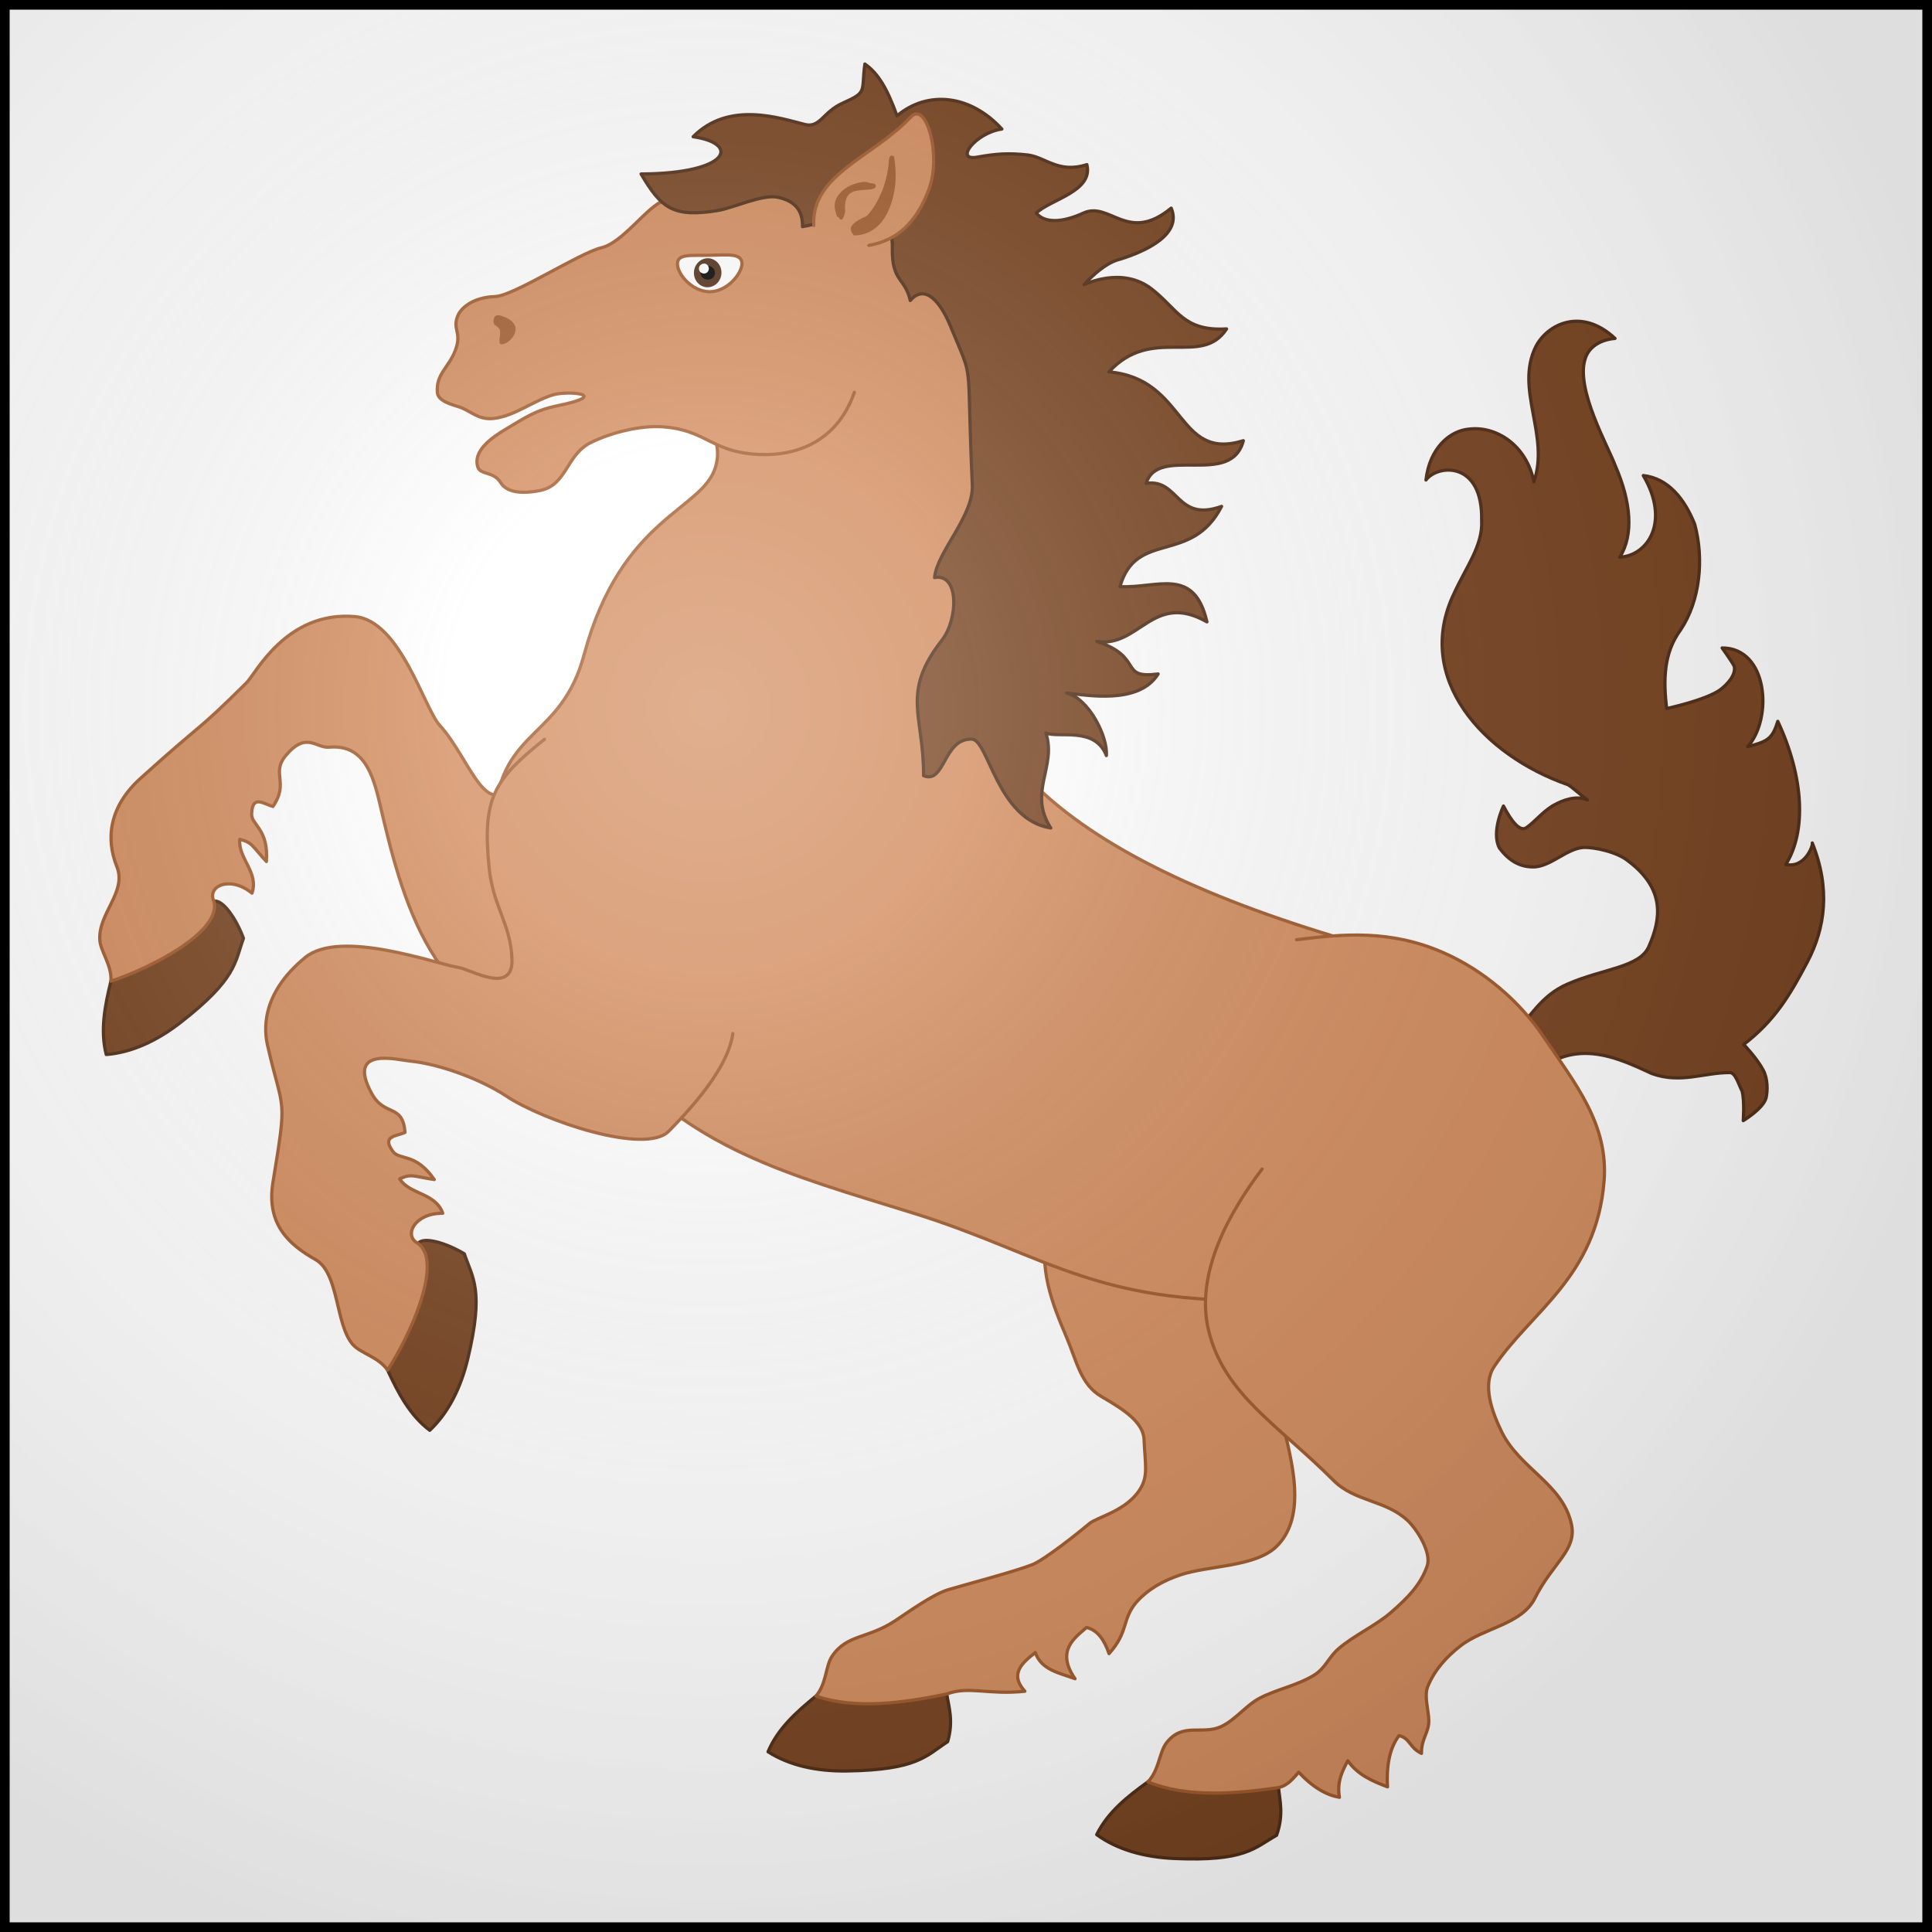
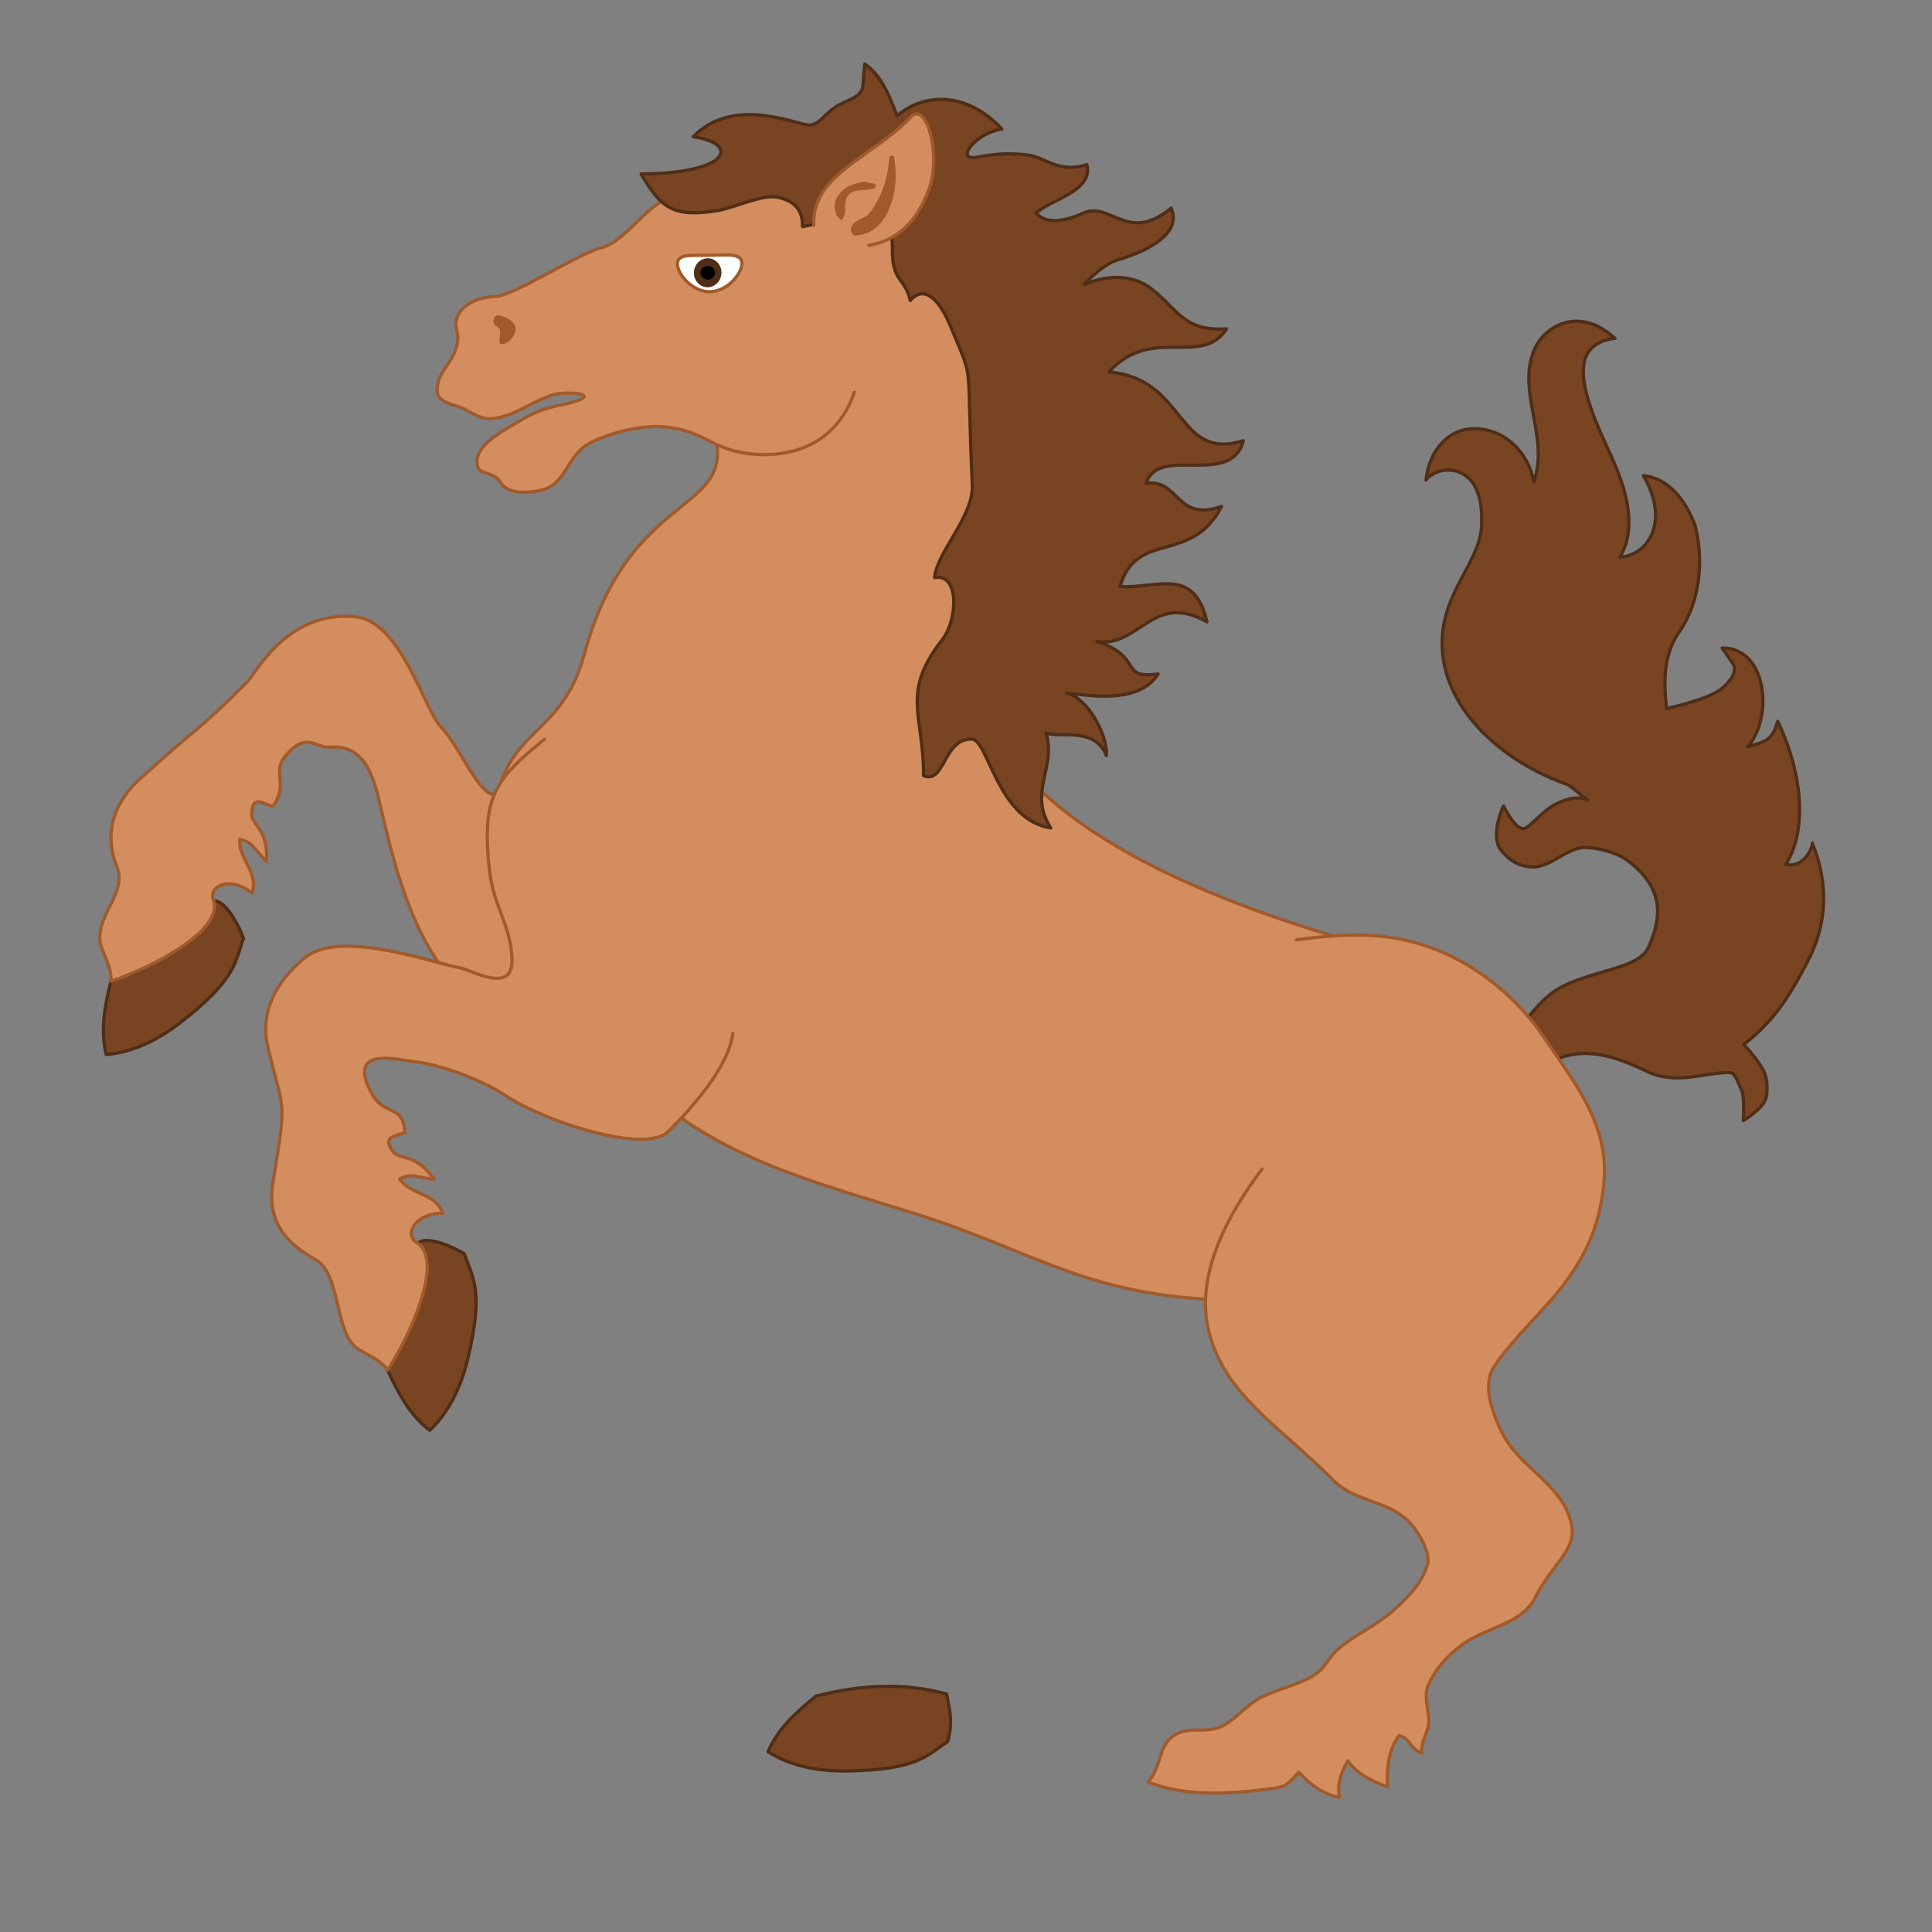
<svg xmlns="http://www.w3.org/2000/svg" xmlns:xlink="http://www.w3.org/1999/xlink" width="600" height="600" version="1.1" id="svg129">
  <rect width="100%" height="100%" fill="#808080" stroke="none" />
  <defs>
    <radialGradient id="rg" gradientUnits="userSpaceOnUse" cx="220" cy="220" r="405">
      <stop style="stop-color:#fff;stop-opacity:.3" offset="0" />
      <stop style="stop-color:#fff;stop-opacity:.2" offset=".2" />
      <stop style="stop-color:#666;stop-opacity:.1" offset=".6" />
      <stop style="stop-color:#000;stop-opacity:.13" offset="1" />
    </radialGradient>
    <clipPath id="shield-clip">
-       <path id="shield" d="m 1.5,1.5 h 597 v 597 h -597 z" />
-     </clipPath>
+       </clipPath>
  </defs>
  <use id="field" xlink:href="#shield" style="fill:#ffffff" />
  <g id="horse" style="fill:#d38d5f;stroke:#a05a2c;stroke-width:0.5;stroke-linecap:round;stroke-linejoin:round;" transform="matrix(2,0,0,2,-300,-300)">
    <g id="rear-right">
      <path style="fill:#784421;stroke:#502d16" d="m 276.701,413.366 c -3.054,2.485 -5.945,5.083 -7.439,8.649 3.313,2.113 7.532,3.054 12.255,2.981 11.022,-0.172 12.289,-2.38 15.63,-4.547 0.955,-3.222 0.162,-5.449 -0.137,-7.4 -6.888,-1.879 -13.633,-1.368 -20.308,0.318 z" />
-       <path d="m 312.745,340.199 c -1.684,6.658 0.76,12.467 2.875,17.462 1.604,3.788 2.192,7.315 5.414,9.198 3.122,1.825 6.492,3.858 6.612,6.646 0.172,3.983 0.698,5.703 -0.665,7.814 -2.166,3.353 -6.598,4.235 -7.814,5.259 -1.573,1.325 -6.968,5.632 -8.882,6.384 -2.788,1.095 -10.225,3.038 -13.094,3.9 -2.316,0.695 -6.16,3.465 -8.178,4.798 -4.307,2.847 -7.492,2.095 -9.797,5.5 -1.042,1.539 -0.863,4.295 -2.516,6.208 6.124,2.089 13.53,1.079 20.308,-0.318 3.428,-1.313 6.404,0.18 12.133,-0.432 -2.465,-2.712 -0.357,-4.467 1.623,-6.006 0.945,2.735 3.804,3.169 6.168,4.058 -3.03,-4.34 -0.045,-6.348 1.786,-7.954 1.759,0.406 2.796,2.021 3.49,4.058 3.052,-3.37 1.964,-5.242 4.22,-7.954 1.875,-2.099 4.247,-3.397 6.917,-4.288 4.342,-1.449 11.573,-1.198 14.859,-4.384 4.397,-4.263 2.615,-11.839 1.761,-15.839 -1.351,-6.33 -9.374,-19.124 -7.03,-28.737" />
    </g>
    <g id="front-right">
      <path style="fill:#784421;stroke:#502d16" d="m 167.223,302.361 c -0.941,3.823 -1.682,7.638 -0.727,11.385 3.917,-0.309 7.852,-2.1 11.576,-5.004 8.694,-6.778 8.375,-9.304 9.735,-13.046 -1.179,-3.147 -3.236,-6.056 -4.605,-5.757 -1.025,4.961 -11.668,7.056 -15.98,12.423 z" />
      <path d="m 230.473,270.079 c -4.69,8.961 -7.338,-2.166 -12.19,-7.444 -2.426,-2.638 -6.124,-16.311 -13.208,-16.894 -10.627,-0.875 -15.34,8.839 -16.802,10.286 -8.183,8.097 -6.001,5.411 -16.423,14.804 -4.943,4.455 -5.439,9.426 -3.701,13.751 1.569,3.904 -2.87,7.203 -2.657,11.31 0.096,1.856 1.899,3.948 1.732,6.47 6.146,-2.023 17.27,-7.686 15.98,-12.423 -1.082,-2.369 2.543,-4.02 5.92,-1.248 1.127,-3.228 -2.21,-5.439 -1.887,-8.361 1.989,0.511 1.847,0.979 4.127,3.446 0.378,-5.07 -2.344,-5.656 -2.288,-7.383 0.101,-3.073 1.831,-1.553 3.308,-1.167 2.568,-3.763 -0.352,-5.098 1.994,-7.906 3.201,-3.83 4.722,-1.113 6.711,-1.295 5.433,-0.497 6.844,4.308 7.888,8.765 3.249,13.872 8.222,35.266 28.471,34.675" />
    </g>
    <path id="tail" style="fill:#784421;stroke:#502d16" d="m 384.624,310.877 c 3.057,-2.784 4.44,-6.198 8.831,-8.095 5.48,-2.388 11.251,-2.553 12.604,-5.872 1.84,-4.206 2.573,-8.863 -3.279,-13.247 -1.656,-1.351 -5.153,-2.137 -6.94,-2.074 -2.569,0.234 -4.877,2.785 -7.446,3.019 -2.163,0.101 -3.968,-0.777 -5.575,-2.945 -1.299,-2.487 0.638,-6.507 0.638,-6.507 1.332,2.549 2.582,4.034 3.574,3.357 1.333,-0.934 2.406,-2.365 4.082,-3.399 1.709,-0.972 3.674,-1.603 5.381,-0.911 -0.698,-0.427 -2.421,-2.059 -3.054,-2.362 -13.167,-4.599 -23.922,-16.552 -17.689,-29.622 1.872,-4.144 4.542,-7.517 4.316,-11.436 0.182,-9.197 -6.776,-8.729 -8.646,-6.248 0.571,-4.968 3.693,-7.628 6.638,-7.9 4.226,-0.545 8.955,2.446 10.123,8.167 2.509,-7.167 -2.984,-14.35 0.287,-20.966 1.759,-3.451 7.044,-6.212 12.309,-1.285 -2.569,0.234 -4.115,1.516 -4.62,3.126 -1.58,4.703 3.633,13.774 4.689,16.705 2.388,5.48 2.888,10.68 0.659,14.14 4.389,-0.235 7.872,-5.537 3.666,-12.679 3.867,0.434 6.403,3.621 7.978,7.546 1.476,5.402 0.839,11.909 -2.188,16.419 -2.635,3.593 -2.687,7.735 -2.168,12.213 0,0 6.127,-1.301 8.357,-2.941 0.96,-0.739 2.471,-2.24 2.132,-3.646 -0.422,-0.808 -1.87,-2.822 -1.87,-2.822 7.123,-5.1e-4 7.912,10.905 3.975,15.337 3.123,-0.84 3.807,-1.197 4.668,-3.942 4.077,8.714 4.446,17.148 1.241,22.226 3.024,0.637 4.277,-3.025 4.114,-3.336 2.856,7.135 1.991,13.207 -0.74,18.433 -2.702,5.131 -5.047,9.127 -9.908,12.853 0,0 2.078,2.16 3.052,4.025 0.682,1.306 0.683,3.126 0.421,4.291 -0.472,1.671 -3.546,3.515 -3.546,3.515 0,0 0.228,-3.048 -0.175,-4.578 -0.552,-1.057 -1.024,-2.869 -1.902,-2.885 -4.048,-0.022 -7.625,1.767 -12.11,0.152 -5.315,-2.447 -12.597,-6.084 -19.154,1.061 z" />
    <path id="body" d="m 350.41,351.706 c -29.66,1.636 -37.501,-6.776 -58.539,-13.315 -19.644,-6.106 -35.013,-9.97 -47.979,-25.941 -8.122,-10.005 -18.273,-23.094 -17.103,-35.927 1.241,-13.598 10.366,-11.683 13.912,-24.869 5.786,-21.516 18.521,-22.346 20.448,-29.265 1.987,-7.136 -7.452,-10.905 -6.926,-18.293 0.739,-10.381 2.018,-24.099 12.052,-26.859 10.787,-2.967 25.638,2.961 31.68,11.937 7.053,10.478 9.627,16.192 9.32,28.751 -0.248,10.163 -7.177,24.213 -7.14,34.379 0.035,9.297 5.253,14.905 12.167,21.12 10.991,9.881 28.974,17.856 53.948,24.563 11.934,3.205 11.7,18.55 9.642,30.073 -2.008,11.24 -14.088,23.017 -25.482,23.645 z" />
    <path id="head" d="m 282.665,210.919 c -2.868,8.225 -9.872,10.155 -15.908,9.577 -6.388,-0.611 -7.397,-3.753 -13.798,-4.22 -3.508,-0.256 -8.045,0.882 -11.201,2.435 -3.894,1.917 -3.691,6.65 -7.954,7.467 -1.998,0.383 -4.949,0.604 -6.073,-1.253 -1.035,-1.711 -3.108,-1.213 -3.505,-2.318 -0.907,-2.525 2.072,-4.644 4.383,-6.006 3.023,-1.782 4.495,-2.887 7.933,-3.591 8.552,-1.751 1.657,-2.398 -0.666,-1.699 -3.109,0.936 -5.988,3.302 -9.215,3.666 -2.436,0.275 -3.565,-1.21 -5.357,-1.786 -1.238,-0.398 -3.277,-0.931 -3.389,-2.227 -0.251,-2.916 1.791,-3.87 2.807,-6.614 1.085,-2.93 -0.647,-3.173 0.467,-5.547 0.329,-0.701 1.956,-2.638 5.675,-2.752 2.876,-0.088 13.091,-6.766 16.529,-7.584 3.414,-0.813 7.145,-6.548 9.812,-7.349 5.211,-1.564 6.227,0.716 10.953,0.095" />
    <g id="rear-left">
-       <path style="fill:#784421;stroke:#502d16" d="m 328.238,426.691 c -3.197,2.298 -6.237,4.719 -7.942,8.19 3.181,2.307 7.336,3.498 12.055,3.706 11.013,0.485 12.409,-1.643 15.873,-3.608 1.145,-3.159 0.486,-5.429 0.304,-7.395 -6.764,-2.286 -13.527,-2.178 -20.291,-0.893 z" />
      <path d="m 345.972,331.527 c -4.978,6.601 -10.501,16.154 -8.279,25.161 2.432,9.86 10.651,14.45 19.398,23.213 3.268,3.273 8.056,3.02 11.444,6.168 1.557,1.447 3.764,5.047 3.084,7.061 -1.019,3.02 -3.2,5.127 -5.6,7.224 -2.363,2.064 -5.834,3.618 -8.197,5.681 -1.549,1.353 -1.991,2.966 -3.733,4.058 -2.538,1.591 -5.78,2.195 -8.441,3.571 -2.148,1.111 -3.879,3.48 -6.087,4.464 -2.927,1.305 -5.938,-0.746 -8.441,2.516 -1.131,1.474 -1.117,4.236 -2.881,6.047 5.989,2.45 13.442,1.884 20.291,0.893 1.109,-0.297 1.772,-0.772 3.125,-2.394 2.348,2.486 4.415,3.57 6.331,3.896 -0.42,-2.463 0.455,-4.062 1.299,-5.681 1.513,2.167 3.804,3.169 6.168,4.058 -0.201,-3.675 0.472,-6.226 1.786,-7.954 1.759,0.406 1.549,1.831 3.49,2.76 -0.04,-2.338 1.163,-3.189 1.136,-5.113 -0.022,-1.577 -0.766,-3.818 -0.162,-5.276 1.077,-2.6 2.887,-4.609 5.113,-6.331 3.621,-2.801 9.475,-3.293 11.525,-7.386 2.743,-5.476 6.535,-7.444 5.681,-11.444 -1.351,-6.33 -8.055,-8.622 -10.876,-14.447 -1.471,-3.039 -3.004,-7.252 -1.136,-10.064 5.634,-8.483 15.878,-13.881 17.072,-28.802 0.707,-8.83 -4.459,-15.104 -9.416,-22.446 -3.769,-5.583 -9.384,-10.335 -15.554,-13.038 -8.177,-3.581 -15.507,-2.923 -22.783,-1.999" />
    </g>
    <g id="front-left">
      <path style="fill:#784421;stroke:#502d16" d="m 210.186,362.753 c 1.653,3.573 3.457,7.016 6.543,9.345 2.866,-2.688 4.82,-6.544 5.916,-11.138 2.556,-10.723 0.73,-12.496 -0.545,-16.269 -2.886,-1.721 -6.309,-2.708 -7.192,-1.62 2.298,4.514 -4.706,12.798 -4.721,19.682 z" />
      <path d="m 234.543,264.797 c -7.814,6.287 -9.701,9.056 -8.588,19.986 0.609,5.984 3.379,8.766 3.547,14.192 0.173,5.588 -6.447,1.542 -8.227,1.268 -3.542,-0.545 -18.394,-6.068 -23.891,-1.563 -7.125,5.839 -6.295,11.644 -5.838,13.649 2.454,10.745 3.112,7.4 0.839,21.245 -1.078,6.566 2.557,9.725 6.616,12.018 3.664,2.07 3.061,10.116 5.791,13.19 1.234,1.39 3.949,1.897 5.394,3.971 3.537,-5.418 8.688,-16.788 4.721,-19.682 -2.325,-1.175 -0.525,-4.728 3.844,-4.672 -1.136,-3.226 -5.123,-2.868 -6.695,-5.352 1.872,-0.843 2.054,-0.389 5.375,0.114 -2.871,-4.196 -5.363,-2.953 -6.397,-4.337 -1.84,-2.464 0.46,-2.356 1.855,-2.977 -0.344,-4.543 -3.176,-2.403 -5.166,-6.04 -4.053,-7.408 3.987,-5.231 5.975,-5.04 4.582,0.439 11.07,2.874 14.881,5.409 5.794,3.855 21.595,9.171 25.24,5.496 5.142,-5.185 9.363,-10.662 9.981,-15.183" />
    </g>
    <path id="nose" style="fill:#a05a2c;stroke:none;" d="m 227.558,202.826 c 0.011,-0.505 0.163,-1.013 0.082,-1.515 -0.065,-0.4 -0.49,-0.594 -0.792,-0.855 -0.315,-0.272 -0.248,-0.826 -0.075,-1.19 0.169,-0.355 0.658,-0.377 1.014,-0.248 0.908,0.328 1.623,0.587 2.101,1.41 0.681,1.172 -0.733,2.783 -1.707,2.993 -0.605,0.131 -0.634,-0.07 -0.623,-0.597 z" />
    <path id="mane" style="fill:#784421;stroke:#502d16" d="m 274.993,169.331 c 2.349,0.582 2.793,-1.948 5.841,-3.31 3.963,-1.77 2.869,-1.714 3.462,-6.08 2.063,1.46 3.441,3.749 4.99,8.044 4.824,-4.052 11.458,-3.231 16.284,2.056 -4.066,0.556 -7.497,5.027 -3.807,4.356 2.916,-0.53 4.844,-0.657 7.776,-0.339 2.791,0.31 4.782,2.942 9.229,1.502 1.037,4.174 -5.697,5.408 -7.856,7.523 1.262,1.584 4.007,1.518 7.298,0.01 4.16,-1.906 6.872,4.811 13.653,-0.775 1.714,4.05 -3.836,6.649 -7.911,7.926 -2.731,0.593 -5.621,3.971 -5.621,3.971 0,0 5.836,-2.948 10.48,0.645 4.083,3.159 4.912,6.612 11.651,6.209 -3.907,6.012 -11.565,-0.643 -18.27,6.678 12.112,1.074 10.392,13.918 20.872,10.685 -1.905,7.305 -13.232,0.591 -15.09,6.619 5.15,-0.737 4.647,6.118 11.715,3.579 -4.715,9.143 -13.224,3.599 -15.787,12.462 5.822,0.291 11.513,-3.181 13.51,5.472 -8.378,-4.777 -10.529,4.077 -17.1,3.032 7.455,2.49 3.296,5.862 9.522,5.054 -2.99,4.85 -11.209,3.261 -14.201,2.966 3.409,0.84 6.396,6.727 6.164,9.708 -1.766,-4.553 -7.311,-2.673 -9.393,-3.501 1.714,5.3 -2.836,9.169 0.76,14.748 -8.338,-1.304 -9.669,-13.712 -12.262,-13.797 -4.452,-0.147 -4.145,7.063 -7.495,5.673 0.063,-9.35 -3.596,-12.783 2.867,-21.058 2.508,-3.211 2.709,-10.422 -1.156,-9.701 0.36,-3.981 6.084,-9.541 5.862,-14.382 -0.954,-20.817 0.374,-15.471 -3.364,-24.599 -1.616,-3.945 -3.999,-6.677 -6.274,-4.043 -0.793,-3.595 -2.922,-2.863 -2.78,-8.285 0.123,-4.721 -4.543,-8.618 -8.756,-5.681 -1.481,1.033 -0.547,1.65 -5.193,2.491 0.035,-2.233 -0.871,-3.927 -3.857,-4.565 -2.317,-0.495 -6.988,1.687 -9.235,2.056 -7.003,1.151 -8.845,-0.352 -11.975,-5.665 13.789,-0.057 15.441,-4.734 8.085,-5.782 5.577,-5.644 13.544,-2.848 17.359,-1.903 z" />
    <g id="ear">
      <path d="m 276.359,185.009 c -0.367,-7.98 9.157,-10.538 15.086,-16.86 2.398,-2.521 4.774,5.96 2.808,11.221 -1.904,5.094 -4.829,7.949 -9.341,8.732" />
      <path style="fill:#a05a2c;stroke:none;" d="m 280.215,183.758 c -0.35,-0.059 -0.375,-0.604 -0.48,-0.946 -0.102,-0.329 -0.155,-0.677 -0.13,-1.019 0.037,-0.511 0.226,-1.006 0.528,-1.423 0.169,-0.233 0.351,-0.458 0.56,-0.654 0.358,-0.336 0.771,-0.618 1.211,-0.835 0.418,-0.206 0.857,-0.368 1.31,-0.481 0.33,-0.083 0.67,-0.136 1.01,-0.159 0.303,-0.021 0.592,0.097 0.88,0.177 0.292,0.081 0.697,0.028 0.863,0.281 0.12,0.182 -0.082,0.516 -0.289,0.586 -0.673,0.228 -1.412,0.158 -2.117,0.249 -0.475,0.061 -0.966,0.129 -1.385,0.38 -0.225,0.134 -0.416,0.316 -0.559,0.536 -0.326,0.503 -0.387,1.121 -0.407,1.705 -0.009,0.264 0.057,0.536 0.005,0.792 -0.078,0.384 -0.176,0.788 -0.413,1.099 -0.077,0.102 -0.257,0.054 -0.37,0.005 -0.112,-0.048 -0.096,-0.274 -0.216,-0.294 z m 2.239,2.632 c -0.3,-0.323 -0.474,-0.828 -0.241,-1.239 0.341,-0.602 0.997,-0.909 1.573,-1.238 0.31,-0.177 0.7,-0.257 0.941,-0.517 0.89,-0.961 1.525,-2.139 2.062,-3.333 0.583,-1.295 0.928,-2.683 1.143,-4.084 0.076,-0.494 0.043,-1.004 0.164,-1.489 0.037,-0.149 0.209,-0.362 0.364,-0.327 0.15,0.034 0.345,0.012 0.379,0.228 0.165,1.063 0.271,2.137 0.238,3.209 -0.047,1.567 -0.336,3.131 -0.909,4.595 -0.399,1.019 -0.945,2.004 -1.728,2.774 -0.521,0.512 -1.13,0.938 -1.814,1.206 -0.648,0.254 -1.343,0.415 -2.036,0.376 -0.07,-0.004 -0.088,-0.11 -0.136,-0.162 z" />
    </g>
    <g id="eye">
      <path style="fill:#ffffff;" d="m 255.194,190.994 c 0.019,1.612 2.26,4.278 4.999,4.311 2.745,-0.026 4.986,-2.786 5.026,-4.392 -0.072,-1.677 -2.316,-1.302 -5.061,-1.276 -2.751,0.086 -4.978,-0.314 -4.964,1.357 z" />
      <path style="fill:#502d16;stroke:none;" d="m 257.764,192.143 a 2.154,2.248 5.652 0 0 1.904,2.454 2.154,2.248 5.652 0 0 2.348,-2.033 2.154,2.248 5.652 0 0 -1.904,-2.454 2.154,2.248 5.652 0 0 -2.348,2.033 z" />
-       <path style="fill:#000000;stroke:none;" d="m 260.054,191.296 c 0.531,0.053 1.022,0.519 0.958,1.168 -0.064,0.65 -0.637,1.01 -1.168,0.958 -0.65,-0.064 -1.14,-0.53 -1.076,-1.18 0.064,-0.65 0.637,-1.01 1.286,-0.946 z" />
-       <path style="fill:#ffffff;stroke:none;" d="m 259.434,190.936 c 0.354,0.035 0.674,0.424 0.633,0.838 -0.047,0.472 -0.43,0.733 -0.785,0.698 -0.472,-0.047 -0.797,-0.377 -0.751,-0.849 0.041,-0.413 0.43,-0.733 0.903,-0.686 z" />
+       <path style="fill:#000000;stroke:none;" d="m 260.054,191.296 c 0.531,0.053 1.022,0.519 0.958,1.168 -0.064,0.65 -0.637,1.01 -1.168,0.958 -0.65,-0.064 -1.14,-0.53 -1.076,-1.18 0.064,-0.65 0.637,-1.01 1.286,-0.946 " />
    </g>
  </g>
  <use id="shine" xlink:href="#shield" style="fill:url(#rg);stroke:#000000;stroke-width:3;" />
</svg>